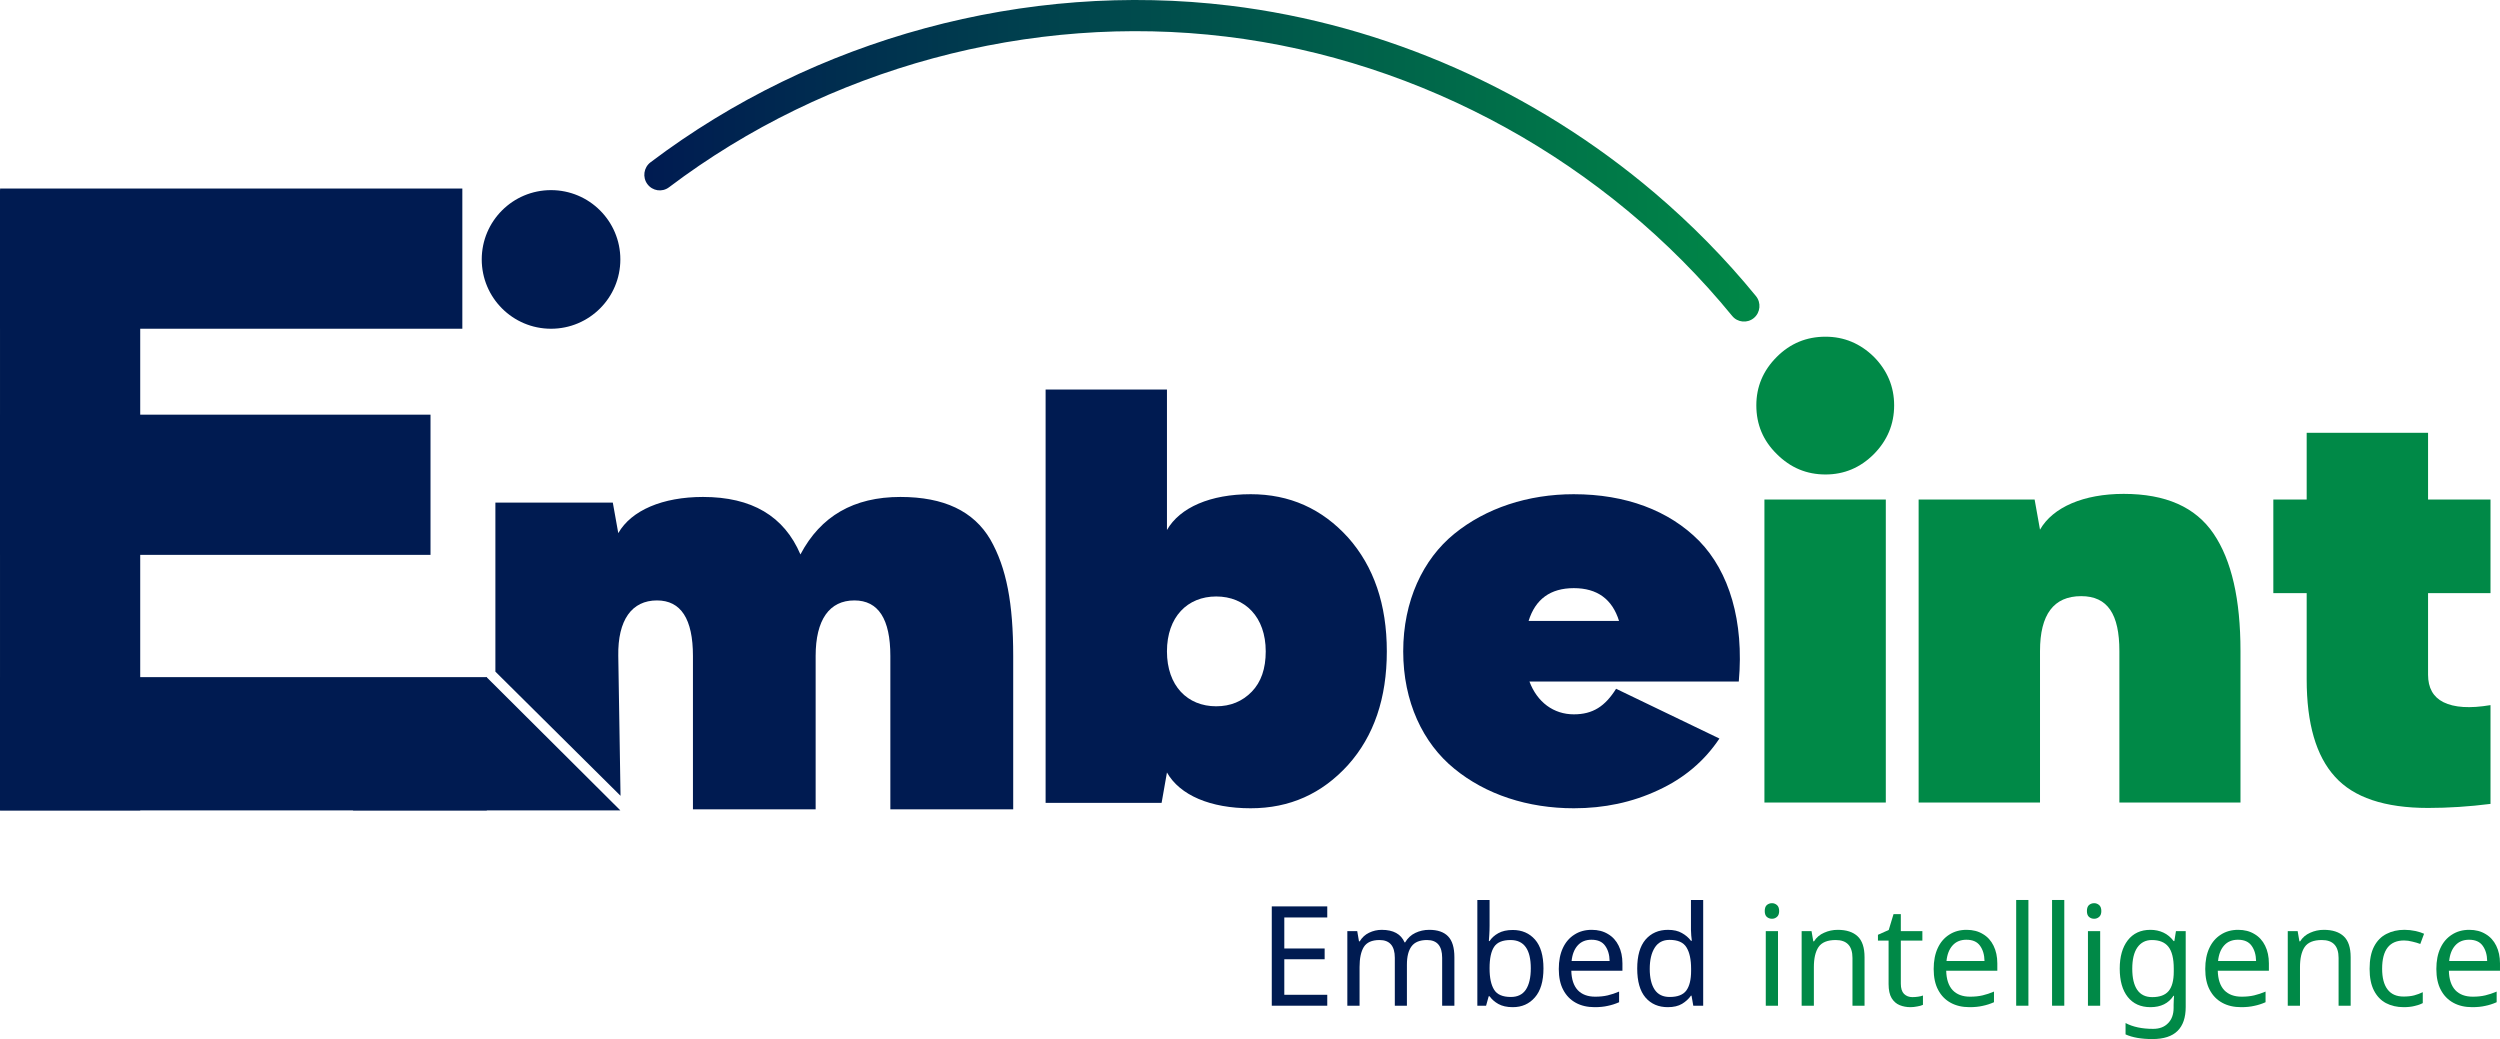
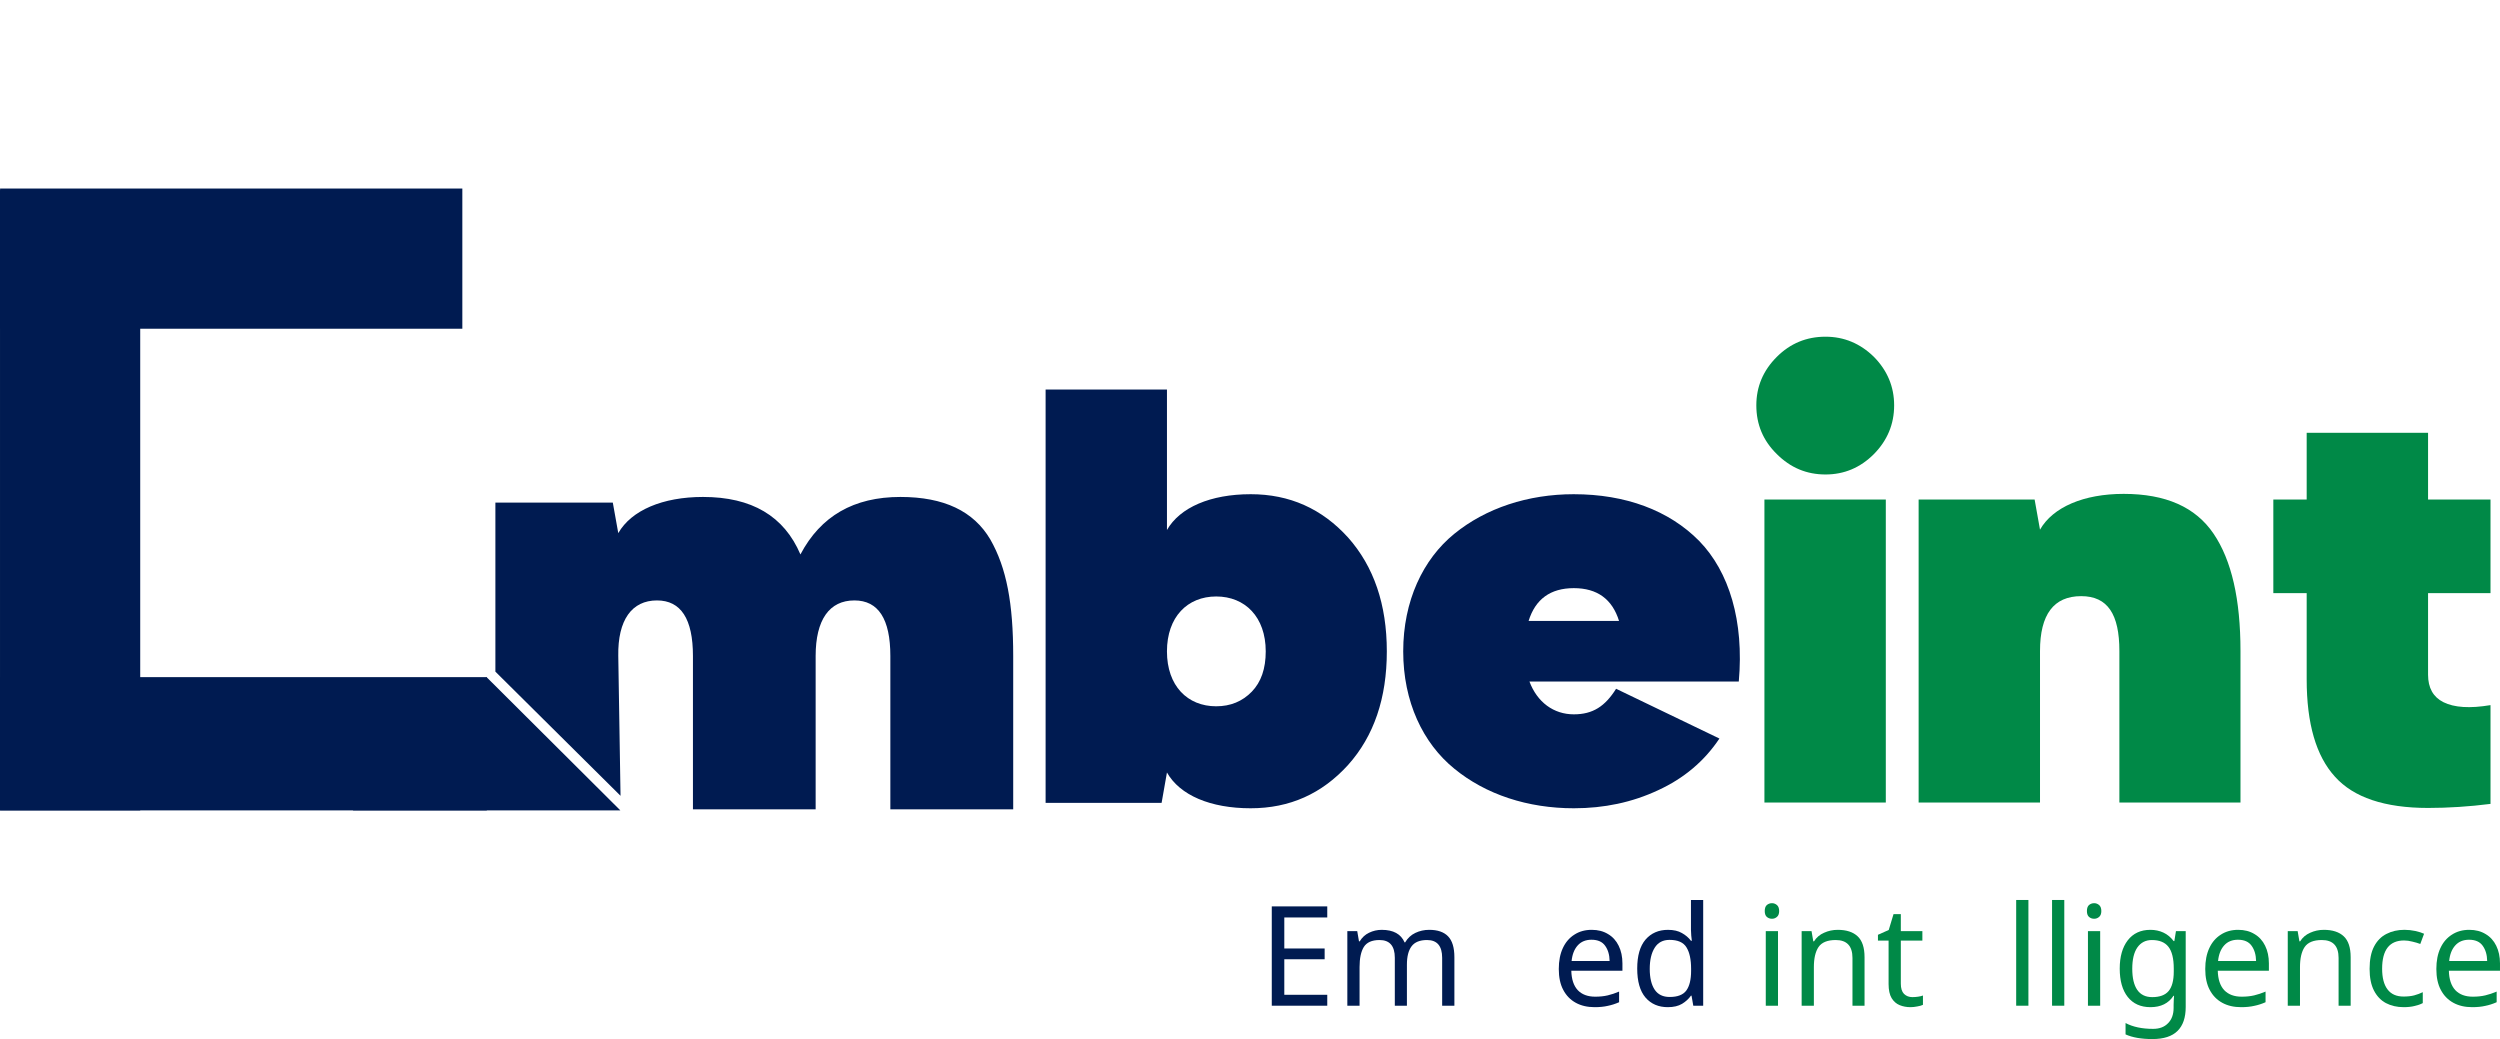
<svg xmlns="http://www.w3.org/2000/svg" xmlns:ns1="http://sodipodi.sourceforge.net/DTD/sodipodi-0.dtd" xmlns:ns2="http://www.inkscape.org/namespaces/inkscape" width="357.622" zoomAndPan="magnify" viewBox="0 0 268.216 111.479" height="148.638" preserveAspectRatio="xMidYMid" version="1.0" id="svg222" ns1:docname="Embeint Logo with Embed Intelligence.svg" ns2:version="1.3.2 (091e20e, 2023-11-25)">
  <ns1:namedview id="namedview1" pagecolor="#ffffff" bordercolor="#000000" borderopacity="0.25" ns2:showpageshadow="2" ns2:pageopacity="0.0" ns2:pagecheckerboard="true" ns2:deskcolor="#d1d1d1" ns2:zoom="1.5877483" ns2:cx="178.55475" ns2:cy="74.319084" ns2:window-width="1312" ns2:window-height="449" ns2:window-x="0" ns2:window-y="44" ns2:window-maximized="0" ns2:current-layer="svg222" />
  <defs id="defs140">
    <g id="g1" />
    <clipPath id="0227c02057">
      <path d="m 58.805,139.602 h 49.594 v 15.043 H 58.805 Z m 0,0" clip-rule="nonzero" id="path1" />
    </clipPath>
    <clipPath id="605f3a4148">
      <path d="M 58.805,192.023 H 111 v 14.297 H 58.805 Z m 0,0" clip-rule="nonzero" id="path2" />
    </clipPath>
    <clipPath id="d7697aa60a">
      <path d="m 96.652,192.023 h 28.707 v 14.297 H 96.652 Z m 0,0" clip-rule="nonzero" id="path3" />
    </clipPath>
    <clipPath id="cb7a4e924c">
      <path d="m 111,192.023 14.352,14.297 H 96.652 Z m 0,0" clip-rule="nonzero" id="path4" />
    </clipPath>
    <clipPath id="704fb87609">
      <path d="m 110.48,139.773 h 14.871 v 14.871 h -14.871 z m 0,0" clip-rule="nonzero" id="path5" />
    </clipPath>
    <clipPath id="9450d07ad5">
-       <path d="m 117.914,139.773 c -4.105,0 -7.434,3.328 -7.434,7.434 0,4.109 3.328,7.438 7.434,7.438 4.109,0 7.438,-3.328 7.438,-7.438 0,-4.105 -3.328,-7.434 -7.438,-7.434 z m 0,0" clip-rule="nonzero" id="path6" />
-     </clipPath>
+       </clipPath>
    <clipPath id="ba8ab70534">
-       <path d="m 58.805,163.863 h 46.18 v 15.043 H 58.805 Z m 0,0" clip-rule="nonzero" id="path7" />
+       <path d="m 58.805,163.863 h 46.18 H 58.805 Z m 0,0" clip-rule="nonzero" id="path7" />
    </clipPath>
    <clipPath id="03a69cdeff">
      <path d="m 58.797,139.773 h 15.043 v 66.547 H 58.797 Z m 0,0" clip-rule="nonzero" id="path8" />
    </clipPath>
    <clipPath id="6f2a6bd8c7">
      <path d="M 127.371,119.375 H 248 v 34.5 H 127.371 Z m 0,0" clip-rule="nonzero" id="path9" />
    </clipPath>
    <clipPath id="40df1861e2">
      <path d="m 204.766,204.488 -77.82,-66.164 44.465,-53.465 77.816,66.164 z m 0,0" clip-rule="nonzero" id="path10" />
    </clipPath>
    <clipPath id="7bfa92d74a">
-       <path d="m 204.766,204.488 -77.82,-66.164 44.465,-53.465 77.816,66.164 z m 0,0" clip-rule="nonzero" id="path11" />
-     </clipPath>
+       </clipPath>
    <clipPath id="2f9683c60e">
      <path d="m 128.254,139.129 c 0.547,0.738 1.582,0.895 2.316,0.34 16.953,-12.816 38.738,-18.715 59.762,-16.168 21.023,2.539 40.812,13.465 54.305,29.969 0.578,0.711 1.621,0.809 2.328,0.223 0.703,-0.59 0.801,-1.645 0.219,-2.355 -3.277,-4.016 -6.918,-7.707 -10.848,-11.051 -12.871,-10.945 -28.867,-18.082 -45.609,-20.109 -21.859,-2.645 -44.508,3.484 -62.141,16.812 -0.73,0.555 -0.879,1.602 -0.332,2.34 z m 0,0" clip-rule="nonzero" id="path12" />
    </clipPath>
    <linearGradient x1="112.516" gradientTransform="matrix(0.869,0,0,0.879,29.928,10.615)" y1="143.405" x2="250.668" gradientUnits="userSpaceOnUse" y2="143.405" id="a7f043b4ba">
      <stop stop-opacity="1" stop-color="rgb(0%, 10.599%, 31.799%)" offset="0" id="stop12" />
      <stop stop-opacity="1" stop-color="rgb(0%, 10.728%, 31.787%)" offset="0.008" id="stop13" />
      <stop stop-opacity="1" stop-color="rgb(0%, 11.028%, 31.76%)" offset="0.016" id="stop14" />
      <stop stop-opacity="1" stop-color="rgb(0%, 11.365%, 31.728%)" offset="0.023" id="stop15" />
      <stop stop-opacity="1" stop-color="rgb(0%, 11.703%, 31.697%)" offset="0.031" id="stop16" />
      <stop stop-opacity="1" stop-color="rgb(0%, 12.041%, 31.665%)" offset="0.039" id="stop17" />
      <stop stop-opacity="1" stop-color="rgb(0%, 12.379%, 31.633%)" offset="0.047" id="stop18" />
      <stop stop-opacity="1" stop-color="rgb(0%, 12.717%, 31.602%)" offset="0.055" id="stop19" />
      <stop stop-opacity="1" stop-color="rgb(0%, 13.055%, 31.57%)" offset="0.062" id="stop20" />
      <stop stop-opacity="1" stop-color="rgb(0%, 13.393%, 31.54%)" offset="0.07" id="stop21" />
      <stop stop-opacity="1" stop-color="rgb(0%, 13.73%, 31.508%)" offset="0.078" id="stop22" />
      <stop stop-opacity="1" stop-color="rgb(0%, 14.069%, 31.477%)" offset="0.086" id="stop23" />
      <stop stop-opacity="1" stop-color="rgb(0%, 14.406%, 31.445%)" offset="0.094" id="stop24" />
      <stop stop-opacity="1" stop-color="rgb(0%, 14.745%, 31.415%)" offset="0.102" id="stop25" />
      <stop stop-opacity="1" stop-color="rgb(0%, 15.082%, 31.383%)" offset="0.109" id="stop26" />
      <stop stop-opacity="1" stop-color="rgb(0%, 15.421%, 31.351%)" offset="0.117" id="stop27" />
      <stop stop-opacity="1" stop-color="rgb(0%, 15.758%, 31.32%)" offset="0.125" id="stop28" />
      <stop stop-opacity="1" stop-color="rgb(0%, 16.096%, 31.288%)" offset="0.133" id="stop29" />
      <stop stop-opacity="1" stop-color="rgb(0%, 16.434%, 31.258%)" offset="0.141" id="stop30" />
      <stop stop-opacity="1" stop-color="rgb(0%, 16.771%, 31.226%)" offset="0.148" id="stop31" />
      <stop stop-opacity="1" stop-color="rgb(0%, 17.11%, 31.195%)" offset="0.156" id="stop32" />
      <stop stop-opacity="1" stop-color="rgb(0%, 17.447%, 31.163%)" offset="0.164" id="stop33" />
      <stop stop-opacity="1" stop-color="rgb(0%, 17.786%, 31.133%)" offset="0.172" id="stop34" />
      <stop stop-opacity="1" stop-color="rgb(0%, 18.123%, 31.1%)" offset="0.18" id="stop35" />
      <stop stop-opacity="1" stop-color="rgb(0%, 18.462%, 31.068%)" offset="0.188" id="stop36" />
      <stop stop-opacity="1" stop-color="rgb(0%, 18.799%, 31.038%)" offset="0.195" id="stop37" />
      <stop stop-opacity="1" stop-color="rgb(0%, 19.138%, 31.006%)" offset="0.203" id="stop38" />
      <stop stop-opacity="1" stop-color="rgb(0%, 19.475%, 30.975%)" offset="0.211" id="stop39" />
      <stop stop-opacity="1" stop-color="rgb(0%, 19.812%, 30.943%)" offset="0.219" id="stop40" />
      <stop stop-opacity="1" stop-color="rgb(0%, 20.151%, 30.913%)" offset="0.227" id="stop41" />
      <stop stop-opacity="1" stop-color="rgb(0%, 20.488%, 30.881%)" offset="0.234" id="stop42" />
      <stop stop-opacity="1" stop-color="rgb(0%, 20.827%, 30.85%)" offset="0.242" id="stop43" />
      <stop stop-opacity="1" stop-color="rgb(0%, 21.164%, 30.818%)" offset="0.25" id="stop44" />
      <stop stop-opacity="1" stop-color="rgb(0%, 21.503%, 30.788%)" offset="0.258" id="stop45" />
      <stop stop-opacity="1" stop-color="rgb(0%, 21.84%, 30.756%)" offset="0.266" id="stop46" />
      <stop stop-opacity="1" stop-color="rgb(0%, 22.179%, 30.724%)" offset="0.273" id="stop47" />
      <stop stop-opacity="1" stop-color="rgb(0%, 22.516%, 30.693%)" offset="0.281" id="stop48" />
      <stop stop-opacity="1" stop-color="rgb(0%, 22.853%, 30.661%)" offset="0.289" id="stop49" />
      <stop stop-opacity="1" stop-color="rgb(0%, 23.192%, 30.63%)" offset="0.297" id="stop50" />
      <stop stop-opacity="1" stop-color="rgb(0%, 23.529%, 30.598%)" offset="0.305" id="stop51" />
      <stop stop-opacity="1" stop-color="rgb(0%, 23.868%, 30.568%)" offset="0.312" id="stop52" />
      <stop stop-opacity="1" stop-color="rgb(0%, 24.205%, 30.536%)" offset="0.32" id="stop53" />
      <stop stop-opacity="1" stop-color="rgb(0%, 24.544%, 30.505%)" offset="0.328" id="stop54" />
      <stop stop-opacity="1" stop-color="rgb(0%, 24.881%, 30.473%)" offset="0.336" id="stop55" />
      <stop stop-opacity="1" stop-color="rgb(0%, 25.22%, 30.441%)" offset="0.344" id="stop56" />
      <stop stop-opacity="1" stop-color="rgb(0%, 25.557%, 30.411%)" offset="0.352" id="stop57" />
      <stop stop-opacity="1" stop-color="rgb(0%, 25.894%, 30.379%)" offset="0.359" id="stop58" />
      <stop stop-opacity="1" stop-color="rgb(0%, 26.233%, 30.348%)" offset="0.367" id="stop59" />
      <stop stop-opacity="1" stop-color="rgb(0%, 26.57%, 30.316%)" offset="0.375" id="stop60" />
      <stop stop-opacity="1" stop-color="rgb(0%, 26.909%, 30.286%)" offset="0.383" id="stop61" />
      <stop stop-opacity="1" stop-color="rgb(0%, 27.246%, 30.254%)" offset="0.391" id="stop62" />
      <stop stop-opacity="1" stop-color="rgb(0%, 27.585%, 30.223%)" offset="0.398" id="stop63" />
      <stop stop-opacity="1" stop-color="rgb(0%, 27.922%, 30.191%)" offset="0.406" id="stop64" />
      <stop stop-opacity="1" stop-color="rgb(0%, 28.261%, 30.159%)" offset="0.414" id="stop65" />
      <stop stop-opacity="1" stop-color="rgb(0%, 28.598%, 30.128%)" offset="0.422" id="stop66" />
      <stop stop-opacity="1" stop-color="rgb(0%, 28.937%, 30.096%)" offset="0.43" id="stop67" />
      <stop stop-opacity="1" stop-color="rgb(0%, 29.274%, 30.066%)" offset="0.438" id="stop68" />
      <stop stop-opacity="1" stop-color="rgb(0%, 29.611%, 30.034%)" offset="0.445" id="stop69" />
      <stop stop-opacity="1" stop-color="rgb(0%, 29.95%, 30.003%)" offset="0.453" id="stop70" />
      <stop stop-opacity="1" stop-color="rgb(0%, 30.287%, 29.971%)" offset="0.461" id="stop71" />
      <stop stop-opacity="1" stop-color="rgb(0%, 30.626%, 29.941%)" offset="0.469" id="stop72" />
      <stop stop-opacity="1" stop-color="rgb(0%, 30.963%, 29.909%)" offset="0.477" id="stop73" />
      <stop stop-opacity="1" stop-color="rgb(0%, 31.302%, 29.877%)" offset="0.484" id="stop74" />
      <stop stop-opacity="1" stop-color="rgb(0%, 31.639%, 29.846%)" offset="0.492" id="stop75" />
      <stop stop-opacity="1" stop-color="rgb(0%, 31.978%, 29.814%)" offset="0.5" id="stop76" />
      <stop stop-opacity="1" stop-color="rgb(0%, 32.315%, 29.784%)" offset="0.508" id="stop77" />
      <stop stop-opacity="1" stop-color="rgb(0%, 32.652%, 29.752%)" offset="0.516" id="stop78" />
      <stop stop-opacity="1" stop-color="rgb(0%, 32.991%, 29.721%)" offset="0.523" id="stop79" />
      <stop stop-opacity="1" stop-color="rgb(0%, 33.328%, 29.689%)" offset="0.531" id="stop80" />
      <stop stop-opacity="1" stop-color="rgb(0%, 33.667%, 29.659%)" offset="0.539" id="stop81" />
      <stop stop-opacity="1" stop-color="rgb(0%, 34.004%, 29.626%)" offset="0.547" id="stop82" />
      <stop stop-opacity="1" stop-color="rgb(0%, 34.343%, 29.596%)" offset="0.555" id="stop83" />
      <stop stop-opacity="1" stop-color="rgb(0%, 34.68%, 29.564%)" offset="0.562" id="stop84" />
      <stop stop-opacity="1" stop-color="rgb(0%, 35.019%, 29.532%)" offset="0.57" id="stop85" />
      <stop stop-opacity="1" stop-color="rgb(0%, 35.356%, 29.501%)" offset="0.578" id="stop86" />
      <stop stop-opacity="1" stop-color="rgb(0%, 35.693%, 29.469%)" offset="0.586" id="stop87" />
      <stop stop-opacity="1" stop-color="rgb(0%, 36.032%, 29.439%)" offset="0.594" id="stop88" />
      <stop stop-opacity="1" stop-color="rgb(0%, 36.369%, 29.407%)" offset="0.602" id="stop89" />
      <stop stop-opacity="1" stop-color="rgb(0%, 36.708%, 29.376%)" offset="0.609" id="stop90" />
      <stop stop-opacity="1" stop-color="rgb(0%, 37.045%, 29.344%)" offset="0.617" id="stop91" />
      <stop stop-opacity="1" stop-color="rgb(0%, 37.384%, 29.314%)" offset="0.625" id="stop92" />
      <stop stop-opacity="1" stop-color="rgb(0%, 37.721%, 29.282%)" offset="0.633" id="stop93" />
      <stop stop-opacity="1" stop-color="rgb(0%, 38.06%, 29.25%)" offset="0.641" id="stop94" />
      <stop stop-opacity="1" stop-color="rgb(0%, 38.397%, 29.219%)" offset="0.648" id="stop95" />
      <stop stop-opacity="1" stop-color="rgb(0%, 38.734%, 29.187%)" offset="0.656" id="stop96" />
      <stop stop-opacity="1" stop-color="rgb(0%, 39.073%, 29.156%)" offset="0.664" id="stop97" />
      <stop stop-opacity="1" stop-color="rgb(0%, 39.41%, 29.124%)" offset="0.672" id="stop98" />
      <stop stop-opacity="1" stop-color="rgb(0%, 39.749%, 29.094%)" offset="0.68" id="stop99" />
      <stop stop-opacity="1" stop-color="rgb(0%, 40.086%, 29.062%)" offset="0.688" id="stop100" />
      <stop stop-opacity="1" stop-color="rgb(0%, 40.425%, 29.031%)" offset="0.695" id="stop101" />
      <stop stop-opacity="1" stop-color="rgb(0%, 40.762%, 28.999%)" offset="0.703" id="stop102" />
      <stop stop-opacity="1" stop-color="rgb(0%, 41.101%, 28.967%)" offset="0.711" id="stop103" />
      <stop stop-opacity="1" stop-color="rgb(0%, 41.438%, 28.937%)" offset="0.719" id="stop104" />
      <stop stop-opacity="1" stop-color="rgb(0%, 41.776%, 28.905%)" offset="0.727" id="stop105" />
      <stop stop-opacity="1" stop-color="rgb(0%, 42.114%, 28.874%)" offset="0.734" id="stop106" />
      <stop stop-opacity="1" stop-color="rgb(0%, 42.451%, 28.842%)" offset="0.742" id="stop107" />
      <stop stop-opacity="1" stop-color="rgb(0%, 42.79%, 28.812%)" offset="0.75" id="stop108" />
      <stop stop-opacity="1" stop-color="rgb(0%, 43.127%, 28.78%)" offset="0.758" id="stop109" />
      <stop stop-opacity="1" stop-color="rgb(0%, 43.466%, 28.749%)" offset="0.766" id="stop110" />
      <stop stop-opacity="1" stop-color="rgb(0%, 43.803%, 28.717%)" offset="0.773" id="stop111" />
      <stop stop-opacity="1" stop-color="rgb(0%, 44.142%, 28.687%)" offset="0.781" id="stop112" />
      <stop stop-opacity="1" stop-color="rgb(0%, 44.479%, 28.654%)" offset="0.789" id="stop113" />
      <stop stop-opacity="1" stop-color="rgb(0%, 44.818%, 28.622%)" offset="0.797" id="stop114" />
      <stop stop-opacity="1" stop-color="rgb(0%, 45.155%, 28.592%)" offset="0.805" id="stop115" />
      <stop stop-opacity="1" stop-color="rgb(0%, 45.493%, 28.56%)" offset="0.812" id="stop116" />
      <stop stop-opacity="1" stop-color="rgb(0%, 45.831%, 28.529%)" offset="0.82" id="stop117" />
      <stop stop-opacity="1" stop-color="rgb(0%, 46.169%, 28.497%)" offset="0.828" id="stop118" />
      <stop stop-opacity="1" stop-color="rgb(0%, 46.507%, 28.467%)" offset="0.836" id="stop119" />
      <stop stop-opacity="1" stop-color="rgb(0%, 46.844%, 28.435%)" offset="0.844" id="stop120" />
      <stop stop-opacity="1" stop-color="rgb(0%, 47.183%, 28.404%)" offset="0.852" id="stop121" />
      <stop stop-opacity="1" stop-color="rgb(0%, 47.52%, 28.372%)" offset="0.859" id="stop122" />
      <stop stop-opacity="1" stop-color="rgb(0%, 47.859%, 28.34%)" offset="0.867" id="stop123" />
      <stop stop-opacity="1" stop-color="rgb(0%, 48.196%, 28.31%)" offset="0.875" id="stop124" />
      <stop stop-opacity="1" stop-color="rgb(0%, 48.534%, 28.278%)" offset="0.883" id="stop125" />
      <stop stop-opacity="1" stop-color="rgb(0%, 48.872%, 28.247%)" offset="0.891" id="stop126" />
      <stop stop-opacity="1" stop-color="rgb(0%, 49.21%, 28.215%)" offset="0.898" id="stop127" />
      <stop stop-opacity="1" stop-color="rgb(0%, 49.548%, 28.185%)" offset="0.906" id="stop128" />
      <stop stop-opacity="1" stop-color="rgb(0%, 49.886%, 28.152%)" offset="0.914" id="stop129" />
      <stop stop-opacity="1" stop-color="rgb(0%, 50.224%, 28.122%)" offset="0.922" id="stop130" />
      <stop stop-opacity="1" stop-color="rgb(0%, 50.562%, 28.09%)" offset="0.93" id="stop131" />
      <stop stop-opacity="1" stop-color="rgb(0%, 50.9%, 28.058%)" offset="0.938" id="stop132" />
      <stop stop-opacity="1" stop-color="rgb(0%, 51.237%, 28.027%)" offset="0.945" id="stop133" />
      <stop stop-opacity="1" stop-color="rgb(0%, 51.575%, 27.995%)" offset="0.953" id="stop134" />
      <stop stop-opacity="1" stop-color="rgb(0%, 51.913%, 27.965%)" offset="0.961" id="stop135" />
      <stop stop-opacity="1" stop-color="rgb(0%, 52.251%, 27.933%)" offset="0.969" id="stop136" />
      <stop stop-opacity="1" stop-color="rgb(0%, 52.589%, 27.902%)" offset="0.977" id="stop137" />
      <stop stop-opacity="1" stop-color="rgb(0%, 52.927%, 27.87%)" offset="0.984" id="stop138" />
      <stop stop-opacity="1" stop-color="rgb(0%, 53.265%, 27.84%)" offset="0.992" id="stop139" />
      <stop stop-opacity="1" stop-color="rgb(0%, 53.566%, 27.812%)" offset="1" id="stop140" />
    </linearGradient>
    <clipPath id="89706dc35c">
      <path d="m 111,172.691 h 57 v 33.75 h -57 z m 0,0" clip-rule="nonzero" id="path140" />
    </clipPath>
  </defs>
  <g clip-path="url(#0227c02057)" id="g141" transform="translate(-58.797,-119.375)">
    <path fill="#001b51" d="m 58.805,139.602 h 49.594 v 15.043 H 58.805 Z m 0,0" fill-opacity="1" fill-rule="nonzero" id="path141" />
  </g>
  <g clip-path="url(#605f3a4148)" id="g142" transform="translate(-58.797,-119.375)">
    <path fill="#001b51" d="m 58.805,192.023 h 52.219 v 14.297 H 58.805 Z m 0,0" fill-opacity="1" fill-rule="nonzero" id="path142" />
  </g>
  <g clip-path="url(#d7697aa60a)" id="g144" transform="translate(-58.797,-119.375)">
    <g clip-path="url(#cb7a4e924c)" id="g143">
      <path fill="#001b51" d="m 96.652,192.023 h 28.707 v 14.297 H 96.652 Z m 0,0" fill-opacity="1" fill-rule="nonzero" id="path143" />
    </g>
  </g>
  <g clip-path="url(#704fb87609)" id="g146" transform="translate(-58.797,-119.375)">
    <g clip-path="url(#9450d07ad5)" id="g145">
      <path fill="#001b51" d="m 110.48,139.773 h 14.871 v 14.871 h -14.871 z m 0,0" fill-opacity="1" fill-rule="nonzero" id="path144" />
    </g>
  </g>
  <g clip-path="url(#ba8ab70534)" id="g147" transform="translate(-58.797,-119.375)">
    <path fill="#001b51" d="m 58.805,163.863 h 46.184 v 15.043 H 58.805 Z m 0,0" fill-opacity="1" fill-rule="nonzero" id="path146" />
  </g>
  <g clip-path="url(#03a69cdeff)" id="g148" transform="translate(-58.797,-119.375)">
    <path fill="#001b51" d="m 73.84,139.773 v 66.578 H 58.797 v -66.578 z m 0,0" fill-opacity="1" fill-rule="nonzero" id="path147" />
  </g>
  <g fill="#008947" fill-opacity="1" id="g151" transform="translate(-58.797,-119.375)">
    <g transform="translate(246.334,205.479)" id="g150">
      <g id="g149">
        <path d="m 8.316,-35.199 c 1.992,0 3.723,-0.719 5.195,-2.191 1.445,-1.473 2.168,-3.207 2.168,-5.227 0,-1.992 -0.723,-3.727 -2.168,-5.199 -1.473,-1.441 -3.203,-2.164 -5.195,-2.164 -2.051,0 -3.781,0.723 -5.227,2.164 -1.473,1.473 -2.195,3.207 -2.195,5.199 0,2.051 0.723,3.781 2.195,5.227 1.473,1.473 3.203,2.191 5.227,2.191 z M 1.762,0 H 14.785 V -32.512 H 1.762 Z m 0,0" id="path148" />
      </g>
    </g>
  </g>
  <g fill="#008947" fill-opacity="1" id="g154" transform="translate(-58.797,-119.375)">
    <g transform="translate(262.878,205.479)" id="g153">
      <g id="g152">
        <path d="m 36.293,0 v -16.258 c 0,-5.543 -0.949,-9.73 -2.887,-12.586 -1.934,-2.859 -5.137,-4.273 -9.645,-4.273 -4.273,0 -7.594,1.414 -8.977,3.84 l -0.578,-3.234 H 1.762 V 0 h 13.023 v -16.258 c 0,-3.926 1.473,-5.887 4.418,-5.887 2.855,0 4.098,1.961 4.098,5.887 V 0 Z m 0,0" id="path151" />
      </g>
    </g>
  </g>
  <g fill="#008947" fill-opacity="1" id="g157" transform="translate(-58.797,-119.375)">
    <g transform="translate(300.933,205.479)" id="g156">
      <g id="g155">
        <path d="M 5.34,-32.512 H 1.762 v 10.047 h 3.578 v 9.242 c 0,4.762 1.012,8.227 3.035,10.449 1.992,2.227 5.34,3.352 9.988,3.352 2.168,0 4.418,-0.145 6.699,-0.434 v -10.598 c -2.223,0.375 -3.898,0.262 -5.055,-0.316 -1.094,-0.551 -1.645,-1.531 -1.645,-2.945 v -8.75 H 25.062 v -10.047 h -6.699 v -7.16 H 5.34 Z m 0,0" id="path154" />
      </g>
    </g>
  </g>
  <g fill="#001b51" fill-opacity="1" id="g160" transform="translate(-58.797,-119.375)">
    <g transform="translate(169.214,205.514)" id="g159">
      <g id="g158">
        <path d="m 23.762,-33.117 c -4.301,0 -7.594,1.414 -8.98,3.84 V -44.348 H 1.762 V 0 h 12.445 l 0.574,-3.262 c 1.387,2.453 4.68,3.84 8.98,3.84 4.188,0 7.652,-1.559 10.453,-4.648 2.77,-3.09 4.156,-7.16 4.156,-12.184 0,-5.023 -1.387,-9.098 -4.156,-12.215 -2.801,-3.09 -6.266,-4.648 -10.453,-4.648 z m -3.695,22.754 c -3.09,0 -5.285,-2.195 -5.285,-5.891 0,-3.695 2.195,-5.891 5.285,-5.891 3.09,0 5.312,2.195 5.312,5.891 0,1.848 -0.492,3.289 -1.5,4.328 -1.012,1.039 -2.281,1.562 -3.812,1.562 z m 0,0" id="path157" />
      </g>
    </g>
  </g>
  <g fill="#001b51" fill-opacity="1" id="g163" transform="translate(-58.797,-119.375)">
    <g transform="translate(208.448,205.514)" id="g162">
      <g id="g161">
        <path d="m 19.199,-33.117 c -4.938,0 -9.441,1.5 -12.82,4.246 -3.375,2.742 -5.484,7.219 -5.484,12.617 0,5.398 2.109,9.844 5.484,12.586 3.379,2.773 7.883,4.246 12.82,4.246 3.262,0 6.266,-0.637 9.039,-1.934 2.77,-1.273 4.965,-3.121 6.582,-5.547 L 23.734,-12.242 C 22.551,-10.363 21.25,-9.5 19.199,-9.5 c -2.164,0 -3.926,-1.297 -4.762,-3.52 h 22.461 c 0.578,-6.5 -1.039,-11.781 -4.242,-15.074 -3.234,-3.289 -7.914,-5.023 -13.457,-5.023 z m -4.852,13.598 c 0.723,-2.336 2.34,-3.52 4.852,-3.52 2.512,0 4.129,1.184 4.852,3.52 z m 0,0" id="path160" />
      </g>
    </g>
  </g>
  <g clip-path="url(#6f2a6bd8c7)" id="g167" transform="translate(-58.797,-119.375)">
    <g clip-path="url(#40df1861e2)" id="g166">
      <g clip-path="url(#7bfa92d74a)" id="g165">
        <g clip-path="url(#2f9683c60e)" id="g164">
          <path fill="url(#a7f043b4ba)" d="m 127.707,119.375 v 34.5 h 120.059 v -34.5 z m 0,0" fill-rule="nonzero" id="path163" style="fill:url(#a7f043b4ba)" />
        </g>
      </g>
    </g>
  </g>
  <g clip-path="url(#89706dc35c)" id="g168" transform="translate(-58.797,-119.375)">
    <path fill="#001b51" d="m 155.395,172.691 c -4.996,0 -8.555,2.051 -10.723,6.168 -1.754,-4.117 -5.223,-6.168 -10.453,-6.168 -4.324,0 -7.688,1.43 -9.09,3.883 l -0.586,-3.273 h -12.598 v 18.133 l 13.426,13.32 -0.242,-15 c -0.066,-3.883 1.465,-5.961 4.152,-5.961 2.574,0 3.859,1.988 3.859,5.961 v 16.453 h 13.164 v -16.453 c 0,-3.883 1.469,-5.961 4.156,-5.961 2.57,0 3.859,1.988 3.859,5.961 v 16.453 H 167.5 v -16.453 c 0,-5.609 -0.703,-9.441 -2.457,-12.504 -1.789,-3.039 -4.973,-4.559 -9.648,-4.559 z m 0,0" fill-opacity="1" fill-rule="nonzero" id="path167" />
  </g>
  <g fill="#001b51" fill-opacity="1" id="g171" transform="translate(-58.797,-119.375)">
    <g transform="translate(193.788,227.275)" id="g170">
      <g id="g169">
        <path d="M 7.406,0 H 1.453 V -10.656 H 7.406 v 1.188 H 2.797 v 3.328 H 7.125 v 1.156 H 2.797 v 3.812 H 7.406 Z m 0,0" id="path168" />
      </g>
    </g>
  </g>
  <g fill="#001b51" fill-opacity="1" id="g174" transform="translate(-58.797,-119.375)">
    <g transform="translate(202.083,227.275)" id="g173">
      <g id="g172">
        <path d="m 10.047,-8.141 c 0.906,0 1.582,0.234 2.031,0.703 C 12.523,-6.977 12.75,-6.234 12.75,-5.203 V 0 h -1.312 v -5.141 c 0,-1.27 -0.543,-1.906 -1.625,-1.906 -0.773,0 -1.324,0.227 -1.656,0.672 -0.336,0.449 -0.5,1.102 -0.5,1.953 V 0 H 6.359 v -5.141 c 0,-1.27 -0.547,-1.906 -1.641,-1.906 -0.812,0 -1.375,0.25 -1.688,0.75 -0.305,0.5 -0.453,1.219 -0.453,2.156 V 0 h -1.312 v -8 h 1.062 l 0.188,1.094 H 2.594 c 0.25,-0.414 0.582,-0.723 1,-0.922 0.426,-0.207 0.879,-0.312 1.359,-0.312 1.25,0 2.066,0.449 2.453,1.344 h 0.062 C 7.738,-7.254 8.102,-7.594 8.562,-7.812 9.02,-8.031 9.516,-8.141 10.047,-8.141 Z m 0,0" id="path171" />
      </g>
    </g>
  </g>
  <g fill="#001b51" fill-opacity="1" id="g177" transform="translate(-58.797,-119.375)">
    <g transform="translate(216.031,227.275)" id="g176">
      <g id="g175">
-         <path d="m 2.578,-11.344 v 2.766 c 0,0.336 -0.012,0.652 -0.031,0.953 C 2.535,-7.332 2.52,-7.102 2.5,-6.938 h 0.078 c 0.227,-0.344 0.539,-0.625 0.938,-0.844 C 3.922,-8.008 4.438,-8.125 5.062,-8.125 c 0.988,0 1.785,0.344 2.391,1.031 0.602,0.688 0.906,1.719 0.906,3.094 0,1.375 -0.309,2.414 -0.922,3.109 C 6.832,-0.191 6.039,0.156 5.062,0.156 4.438,0.156 3.922,0.039 3.516,-0.188 3.117,-0.414 2.805,-0.691 2.578,-1.016 H 2.484 L 2.203,0 h -0.938 v -11.344 z m 2.25,4.297 c -0.855,0 -1.445,0.246 -1.766,0.734 -0.324,0.492 -0.484,1.246 -0.484,2.266 v 0.062 c 0,0.992 0.16,1.746 0.484,2.266 0.32,0.523 0.922,0.781 1.797,0.781 0.719,0 1.254,-0.258 1.609,-0.781 C 6.82,-2.25 7,-3.016 7,-4.016 7,-6.035 6.273,-7.047 4.828,-7.047 Z m 0,0" id="path174" />
-       </g>
+         </g>
    </g>
  </g>
  <g fill="#001b51" fill-opacity="1" id="g180" transform="translate(-58.797,-119.375)">
    <g transform="translate(225.206,227.275)" id="g179">
      <g id="g178">
        <path d="m 4.359,-8.141 c 0.676,0 1.258,0.152 1.75,0.453 0.5,0.293 0.879,0.711 1.141,1.25 0.27,0.543 0.406,1.18 0.406,1.906 V -3.75 H 2.172 c 0.02,0.906 0.25,1.602 0.688,2.078 0.445,0.469 1.07,0.703 1.875,0.703 0.5,0 0.945,-0.047 1.344,-0.141 0.395,-0.094 0.801,-0.227 1.219,-0.406 V -0.375 c -0.406,0.18 -0.812,0.309 -1.219,0.391 C 5.68,0.109 5.211,0.156 4.672,0.156 3.898,0.156 3.227,0 2.656,-0.312 2.082,-0.625 1.633,-1.082 1.312,-1.688 0.988,-2.289 0.828,-3.039 0.828,-3.938 c 0,-0.875 0.145,-1.625 0.438,-2.25 C 1.555,-6.812 1.969,-7.289 2.5,-7.625 3.031,-7.969 3.648,-8.141 4.359,-8.141 Z m -0.016,1.062 c -0.625,0 -1.121,0.203 -1.484,0.609 -0.367,0.406 -0.586,0.965 -0.656,1.672 H 6.281 C 6.27,-5.461 6.109,-6.008 5.797,-6.438 5.492,-6.863 5.008,-7.078 4.344,-7.078 Z m 0,0" id="path177" />
      </g>
    </g>
  </g>
  <g fill="#001b51" fill-opacity="1" id="g183" transform="translate(-58.797,-119.375)">
    <g transform="translate(233.62,227.275)" id="g182">
      <g id="g181">
        <path d="m 4.109,0.156 c -1,0 -1.797,-0.344 -2.391,-1.031 C 1.125,-1.57 0.828,-2.609 0.828,-3.984 c 0,-1.375 0.297,-2.41 0.891,-3.109 0.602,-0.695 1.406,-1.047 2.406,-1.047 0.613,0 1.113,0.117 1.5,0.344 0.395,0.219 0.719,0.496 0.969,0.828 H 6.688 C 6.664,-7.094 6.645,-7.281 6.625,-7.531 6.602,-7.789 6.594,-7.992 6.594,-8.141 v -3.203 h 1.312 V 0 h -1.062 l -0.188,-1.078 h -0.062 c -0.242,0.344 -0.559,0.637 -0.953,0.875 C 5.242,0.035 4.734,0.156 4.109,0.156 Z M 4.312,-0.938 c 0.844,0 1.438,-0.227 1.781,-0.688 0.344,-0.469 0.516,-1.172 0.516,-2.109 V -3.969 c 0,-1 -0.168,-1.766 -0.5,-2.297 -0.324,-0.531 -0.93,-0.797 -1.812,-0.797 -0.711,0 -1.242,0.281 -1.594,0.844 -0.355,0.562 -0.531,1.32 -0.531,2.266 0,0.961 0.176,1.703 0.531,2.234 0.352,0.523 0.891,0.781 1.609,0.781 z m 0,0" id="path180" />
      </g>
    </g>
  </g>
  <g fill="#000000" fill-opacity="1" id="g186" transform="translate(-58.797,-119.375)">
    <g transform="translate(242.804,227.275)" id="g185">
      <g id="g184" />
    </g>
  </g>
  <g fill="#008947" fill-opacity="1" id="g189" transform="translate(-58.797,-119.375)">
    <g transform="translate(246.974,227.275)" id="g188">
      <g id="g187">
        <path d="m 1.938,-11 c 0.195,0 0.375,0.07 0.531,0.203 0.156,0.137 0.234,0.352 0.234,0.641 0,0.281 -0.078,0.492 -0.234,0.625 -0.156,0.137 -0.336,0.203 -0.531,0.203 -0.219,0 -0.406,-0.066 -0.562,-0.203 -0.148,-0.133 -0.219,-0.344 -0.219,-0.625 0,-0.289 0.07,-0.504 0.219,-0.641 C 1.531,-10.93 1.719,-11 1.938,-11 Z m 0.641,3 v 8 h -1.312 v -8 z m 0,0" id="path186" />
      </g>
    </g>
  </g>
  <g fill="#008947" fill-opacity="1" id="g192" transform="translate(-58.797,-119.375)">
    <g transform="translate(250.823,227.275)" id="g191">
      <g id="g190">
        <path d="m 5.125,-8.141 c 0.945,0 1.664,0.234 2.156,0.703 0.488,0.461 0.734,1.203 0.734,2.234 V 0 H 6.719 v -5.125 c 0,-1.281 -0.602,-1.922 -1.797,-1.922 -0.887,0 -1.5,0.25 -1.844,0.75 -0.336,0.5 -0.5,1.219 -0.5,2.156 V 0 h -1.312 v -8 h 1.062 l 0.188,1.094 H 2.594 c 0.258,-0.414 0.617,-0.723 1.078,-0.922 0.457,-0.207 0.941,-0.312 1.453,-0.312 z m 0,0" id="path189" />
      </g>
    </g>
  </g>
  <g fill="#008947" fill-opacity="1" id="g195" transform="translate(-58.797,-119.375)">
    <g transform="translate(260.042,227.275)" id="g194">
      <g id="g193">
        <path d="m 3.938,-0.922 c 0.195,0 0.398,-0.016 0.609,-0.047 C 4.754,-1 4.926,-1.039 5.062,-1.094 v 1 C 4.914,-0.02 4.711,0.035 4.453,0.078 4.203,0.129 3.957,0.156 3.719,0.156 3.301,0.156 2.914,0.082 2.562,-0.062 2.207,-0.207 1.922,-0.457 1.703,-0.812 1.484,-1.176 1.375,-1.68 1.375,-2.328 v -4.656 H 0.234 v -0.625 L 1.391,-8.125 1.906,-9.828 H 2.688 V -8 H 5 v 1.016 H 2.688 v 4.625 c 0,0.492 0.113,0.855 0.344,1.094 0.238,0.23 0.539,0.344 0.906,0.344 z m 0,0" id="path192" />
      </g>
    </g>
  </g>
  <g fill="#008947" fill-opacity="1" id="g198" transform="translate(-58.797,-119.375)">
    <g transform="translate(265.427,227.275)" id="g197">
      <g id="g196">
-         <path d="m 4.359,-8.141 c 0.676,0 1.258,0.152 1.75,0.453 0.5,0.293 0.879,0.711 1.141,1.25 0.27,0.543 0.406,1.18 0.406,1.906 V -3.75 H 2.172 c 0.02,0.906 0.25,1.602 0.688,2.078 0.445,0.469 1.07,0.703 1.875,0.703 0.5,0 0.945,-0.047 1.344,-0.141 0.395,-0.094 0.801,-0.227 1.219,-0.406 V -0.375 c -0.406,0.18 -0.812,0.309 -1.219,0.391 C 5.68,0.109 5.211,0.156 4.672,0.156 3.898,0.156 3.227,0 2.656,-0.312 2.082,-0.625 1.633,-1.082 1.312,-1.688 0.988,-2.289 0.828,-3.039 0.828,-3.938 c 0,-0.875 0.145,-1.625 0.438,-2.25 C 1.555,-6.812 1.969,-7.289 2.5,-7.625 3.031,-7.969 3.648,-8.141 4.359,-8.141 Z m -0.016,1.062 c -0.625,0 -1.121,0.203 -1.484,0.609 -0.367,0.406 -0.586,0.965 -0.656,1.672 H 6.281 C 6.27,-5.461 6.109,-6.008 5.797,-6.438 5.492,-6.863 5.008,-7.078 4.344,-7.078 Z m 0,0" id="path195" />
-       </g>
+         </g>
    </g>
  </g>
  <g fill="#008947" fill-opacity="1" id="g201" transform="translate(-58.797,-119.375)">
    <g transform="translate(273.841,227.275)" id="g200">
      <g id="g199">
        <path d="m 2.578,0 h -1.312 v -11.344 h 1.312 z m 0,0" id="path198" />
      </g>
    </g>
  </g>
  <g fill="#008947" fill-opacity="1" id="g204" transform="translate(-58.797,-119.375)">
    <g transform="translate(277.69,227.275)" id="g203">
      <g id="g202">
        <path d="m 2.578,0 h -1.312 v -11.344 h 1.312 z m 0,0" id="path201" />
      </g>
    </g>
  </g>
  <g fill="#008947" fill-opacity="1" id="g207" transform="translate(-58.797,-119.375)">
    <g transform="translate(281.539,227.275)" id="g206">
      <g id="g205">
        <path d="m 1.938,-11 c 0.195,0 0.375,0.07 0.531,0.203 0.156,0.137 0.234,0.352 0.234,0.641 0,0.281 -0.078,0.492 -0.234,0.625 -0.156,0.137 -0.336,0.203 -0.531,0.203 -0.219,0 -0.406,-0.066 -0.562,-0.203 -0.148,-0.133 -0.219,-0.344 -0.219,-0.625 0,-0.289 0.07,-0.504 0.219,-0.641 C 1.531,-10.93 1.719,-11 1.938,-11 Z m 0.641,3 v 8 h -1.312 v -8 z m 0,0" id="path204" />
      </g>
    </g>
  </g>
  <g fill="#008947" fill-opacity="1" id="g210" transform="translate(-58.797,-119.375)">
    <g transform="translate(285.388,227.275)" id="g209">
      <g id="g208">
        <path d="m 4.109,-8.141 c 0.52,0 0.988,0.102 1.406,0.297 0.426,0.199 0.789,0.5 1.094,0.906 H 6.688 L 6.859,-8 H 7.906 v 8.141 c 0,1.133 -0.293,1.988 -0.875,2.562 -0.586,0.582 -1.484,0.875 -2.703,0.875 -1.18,0 -2.137,-0.168 -2.875,-0.5 v -1.219 c 0.781,0.414 1.766,0.625 2.953,0.625 0.688,0 1.223,-0.203 1.609,-0.609 0.395,-0.398 0.594,-0.945 0.594,-1.641 v -0.312 c 0,-0.113 0.004,-0.281 0.016,-0.5 C 6.633,-0.805 6.645,-0.969 6.656,-1.062 H 6.594 C 6.062,-0.25 5.238,0.156 4.125,0.156 3.082,0.156 2.27,-0.207 1.688,-0.938 1.113,-1.664 0.828,-2.68 0.828,-3.984 c 0,-1.27 0.285,-2.281 0.859,-3.031 0.582,-0.75 1.391,-1.125 2.422,-1.125 z m 0.172,1.094 c -0.668,0 -1.188,0.266 -1.562,0.797 -0.367,0.531 -0.547,1.293 -0.547,2.281 0,0.992 0.176,1.746 0.531,2.266 0.363,0.523 0.898,0.781 1.609,0.781 0.801,0 1.383,-0.211 1.75,-0.641 C 6.438,-2 6.625,-2.703 6.625,-3.672 v -0.312 c 0,-1.082 -0.195,-1.863 -0.578,-2.344 -0.375,-0.477 -0.965,-0.719 -1.766,-0.719 z m 0,0" id="path207" />
      </g>
    </g>
  </g>
  <g fill="#008947" fill-opacity="1" id="g213" transform="translate(-58.797,-119.375)">
    <g transform="translate(294.563,227.275)" id="g212">
      <g id="g211">
        <path d="m 4.359,-8.141 c 0.676,0 1.258,0.152 1.75,0.453 0.5,0.293 0.879,0.711 1.141,1.25 0.27,0.543 0.406,1.18 0.406,1.906 V -3.75 H 2.172 c 0.02,0.906 0.25,1.602 0.688,2.078 0.445,0.469 1.07,0.703 1.875,0.703 0.5,0 0.945,-0.047 1.344,-0.141 0.395,-0.094 0.801,-0.227 1.219,-0.406 V -0.375 c -0.406,0.18 -0.812,0.309 -1.219,0.391 C 5.68,0.109 5.211,0.156 4.672,0.156 3.898,0.156 3.227,0 2.656,-0.312 2.082,-0.625 1.633,-1.082 1.312,-1.688 0.988,-2.289 0.828,-3.039 0.828,-3.938 c 0,-0.875 0.145,-1.625 0.438,-2.25 C 1.555,-6.812 1.969,-7.289 2.5,-7.625 3.031,-7.969 3.648,-8.141 4.359,-8.141 Z m -0.016,1.062 c -0.625,0 -1.121,0.203 -1.484,0.609 -0.367,0.406 -0.586,0.965 -0.656,1.672 H 6.281 C 6.27,-5.461 6.109,-6.008 5.797,-6.438 5.492,-6.863 5.008,-7.078 4.344,-7.078 Z m 0,0" id="path210" />
      </g>
    </g>
  </g>
  <g fill="#008947" fill-opacity="1" id="g216" transform="translate(-58.797,-119.375)">
    <g transform="translate(302.977,227.275)" id="g215">
      <g id="g214">
        <path d="m 5.125,-8.141 c 0.945,0 1.664,0.234 2.156,0.703 0.488,0.461 0.734,1.203 0.734,2.234 V 0 H 6.719 v -5.125 c 0,-1.281 -0.602,-1.922 -1.797,-1.922 -0.887,0 -1.5,0.25 -1.844,0.75 -0.336,0.5 -0.5,1.219 -0.5,2.156 V 0 h -1.312 v -8 h 1.062 l 0.188,1.094 H 2.594 c 0.258,-0.414 0.617,-0.723 1.078,-0.922 0.457,-0.207 0.941,-0.312 1.453,-0.312 z m 0,0" id="path213" />
      </g>
    </g>
  </g>
  <g fill="#008947" fill-opacity="1" id="g219" transform="translate(-58.797,-119.375)">
    <g transform="translate(312.196,227.275)" id="g218">
      <g id="g217">
        <path d="m 4.484,0.156 c -0.719,0 -1.355,-0.148 -1.906,-0.438 -0.543,-0.289 -0.969,-0.738 -1.281,-1.344 -0.312,-0.602 -0.469,-1.379 -0.469,-2.328 0,-0.988 0.16,-1.789 0.484,-2.406 0.32,-0.613 0.766,-1.062 1.328,-1.344 0.562,-0.289 1.203,-0.438 1.922,-0.438 0.395,0 0.785,0.043 1.172,0.125 0.383,0.086 0.695,0.184 0.938,0.297 L 6.266,-6.625 C 6.023,-6.719 5.742,-6.801 5.422,-6.875 5.109,-6.957 4.812,-7 4.531,-7 2.957,-7 2.172,-5.988 2.172,-3.969 2.172,-3 2.363,-2.258 2.75,-1.75 c 0.383,0.512 0.957,0.766 1.719,0.766 0.426,0 0.805,-0.039 1.141,-0.125 0.344,-0.094 0.648,-0.207 0.922,-0.344 v 1.172 c -0.262,0.137 -0.559,0.242 -0.891,0.312 -0.324,0.082 -0.711,0.125 -1.156,0.125 z m 0,0" id="path216" />
      </g>
    </g>
  </g>
  <g fill="#008947" fill-opacity="1" id="g222" transform="translate(-58.797,-119.375)">
    <g transform="translate(319.357,227.275)" id="g221">
      <g id="g220">
        <path d="m 4.359,-8.141 c 0.676,0 1.258,0.152 1.75,0.453 0.5,0.293 0.879,0.711 1.141,1.25 0.27,0.543 0.406,1.18 0.406,1.906 V -3.75 H 2.172 c 0.02,0.906 0.25,1.602 0.688,2.078 0.445,0.469 1.07,0.703 1.875,0.703 0.5,0 0.945,-0.047 1.344,-0.141 0.395,-0.094 0.801,-0.227 1.219,-0.406 V -0.375 c -0.406,0.18 -0.812,0.309 -1.219,0.391 C 5.68,0.109 5.211,0.156 4.672,0.156 3.898,0.156 3.227,0 2.656,-0.312 2.082,-0.625 1.633,-1.082 1.312,-1.688 0.988,-2.289 0.828,-3.039 0.828,-3.938 c 0,-0.875 0.145,-1.625 0.438,-2.25 C 1.555,-6.812 1.969,-7.289 2.5,-7.625 3.031,-7.969 3.648,-8.141 4.359,-8.141 Z m -0.016,1.062 c -0.625,0 -1.121,0.203 -1.484,0.609 -0.367,0.406 -0.586,0.965 -0.656,1.672 H 6.281 C 6.27,-5.461 6.109,-6.008 5.797,-6.438 5.492,-6.863 5.008,-7.078 4.344,-7.078 Z m 0,0" id="path219" />
      </g>
    </g>
  </g>
</svg>